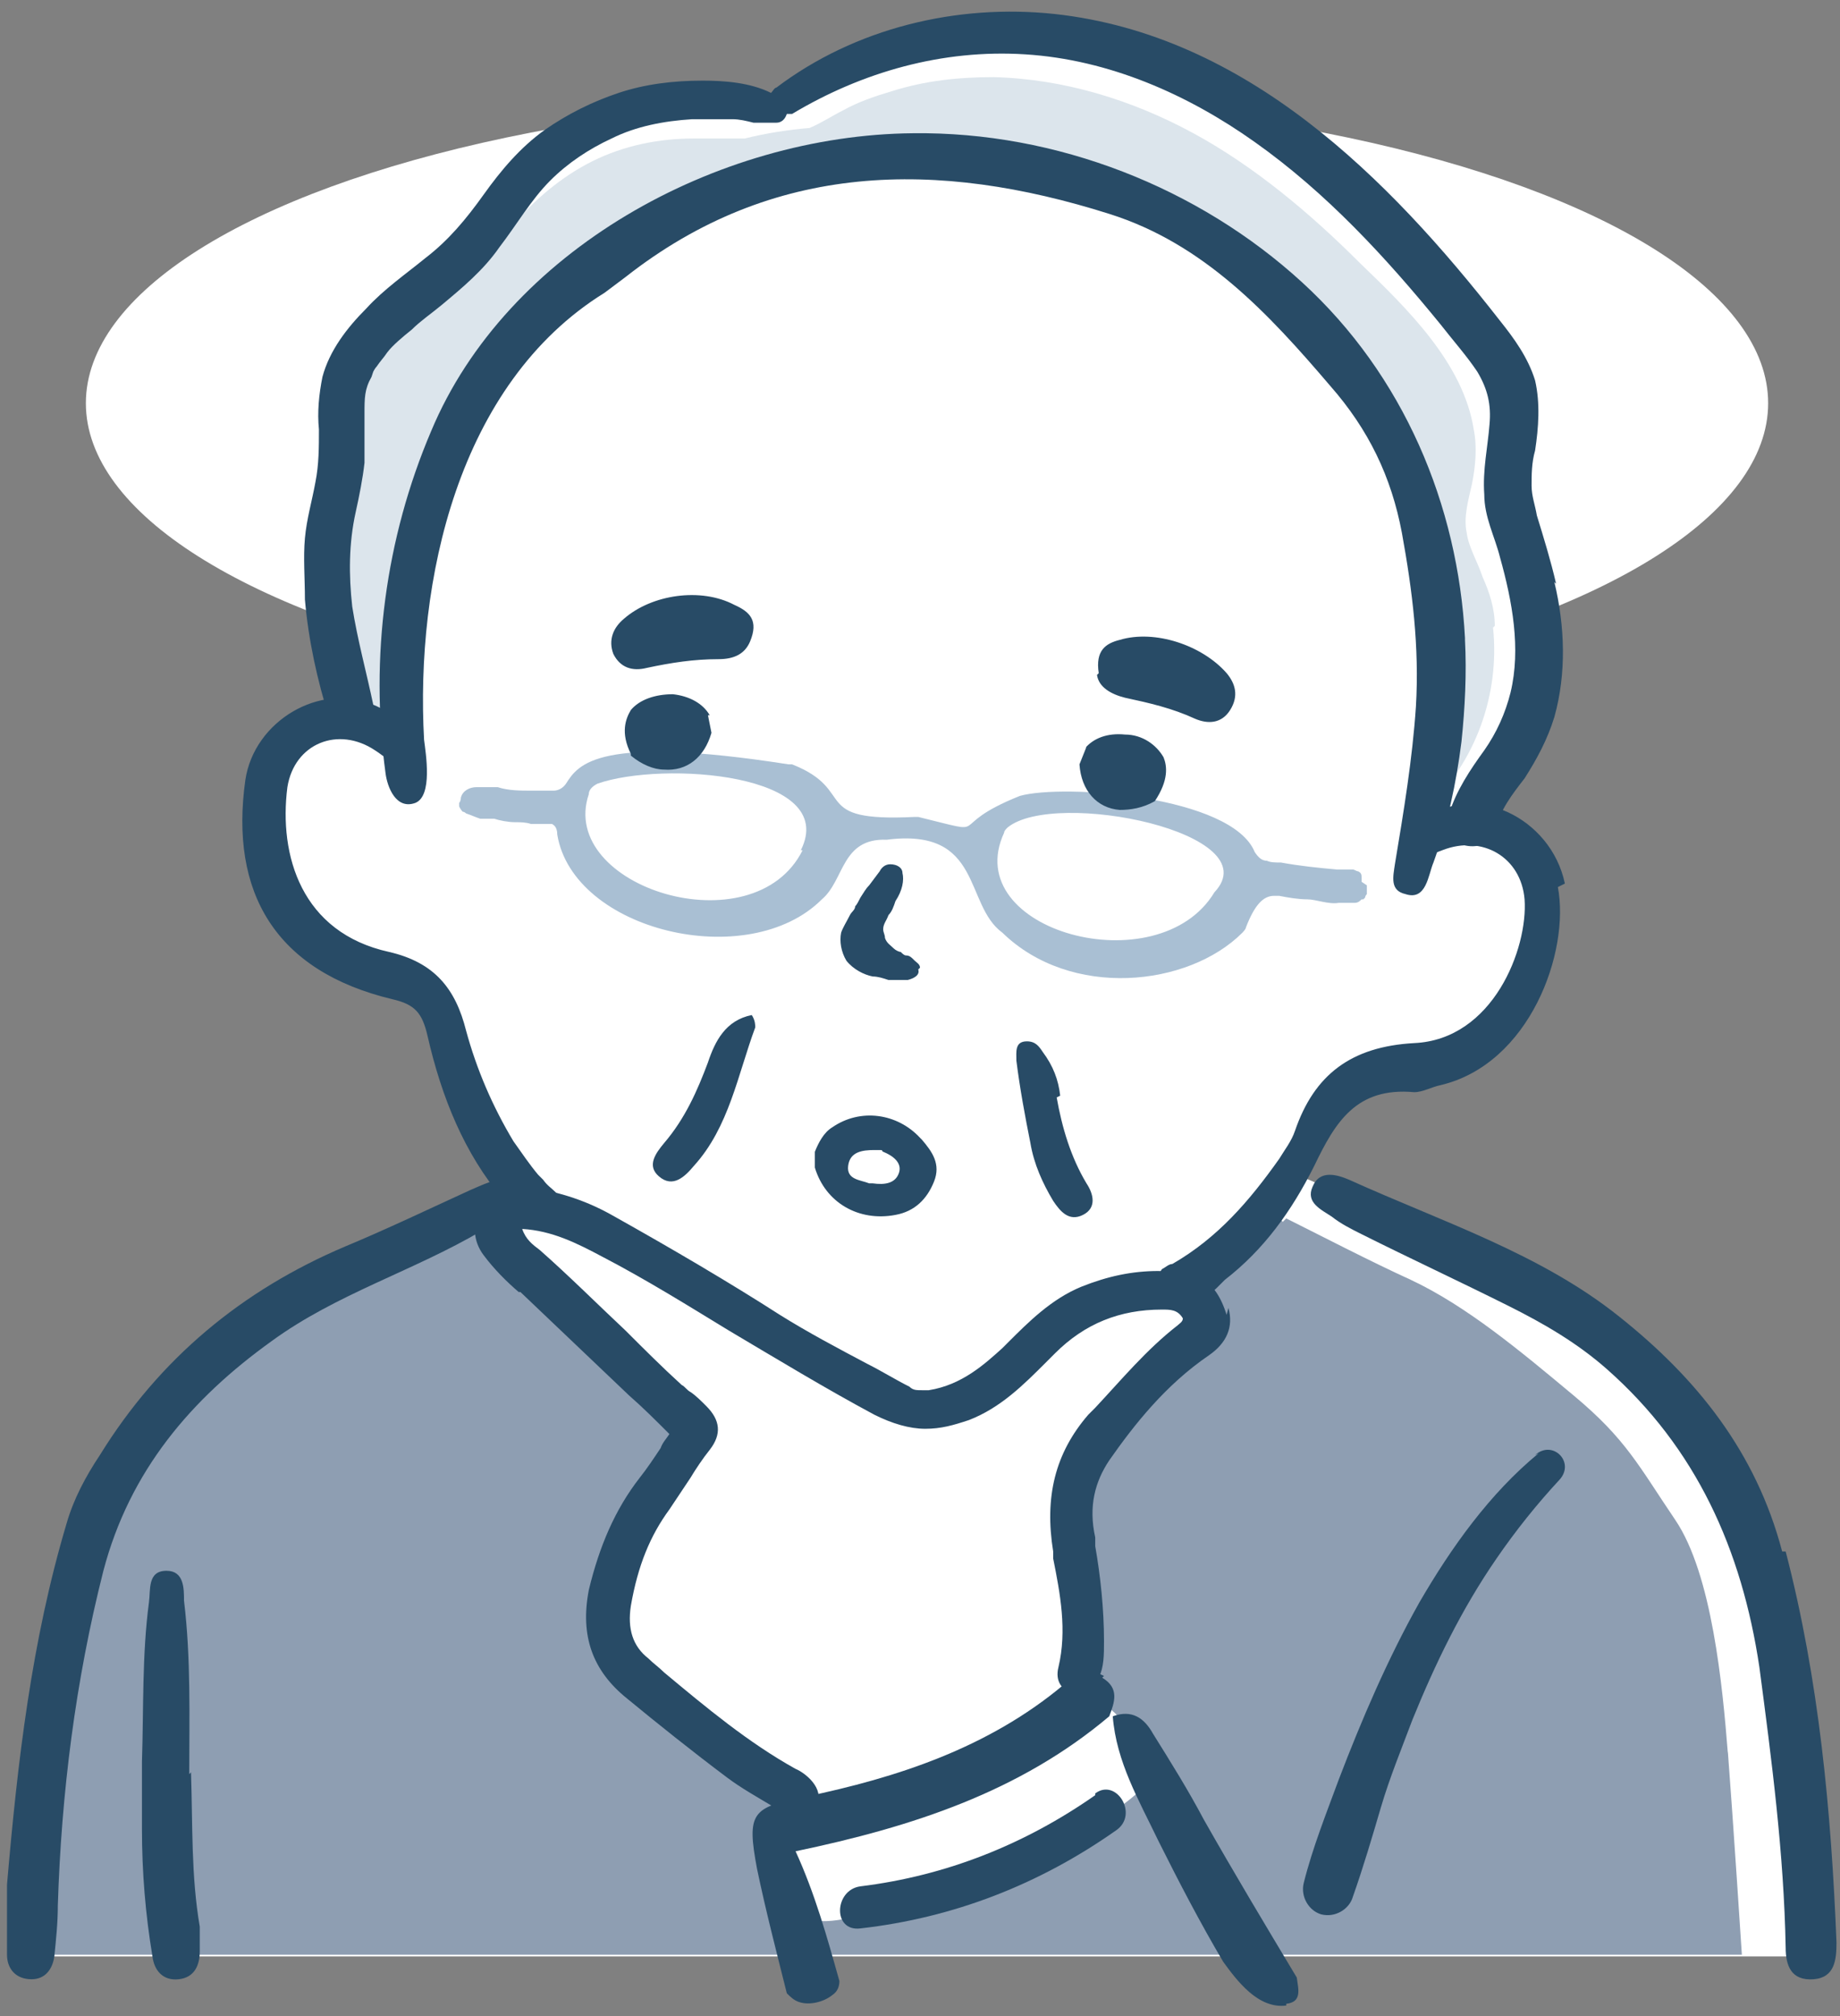
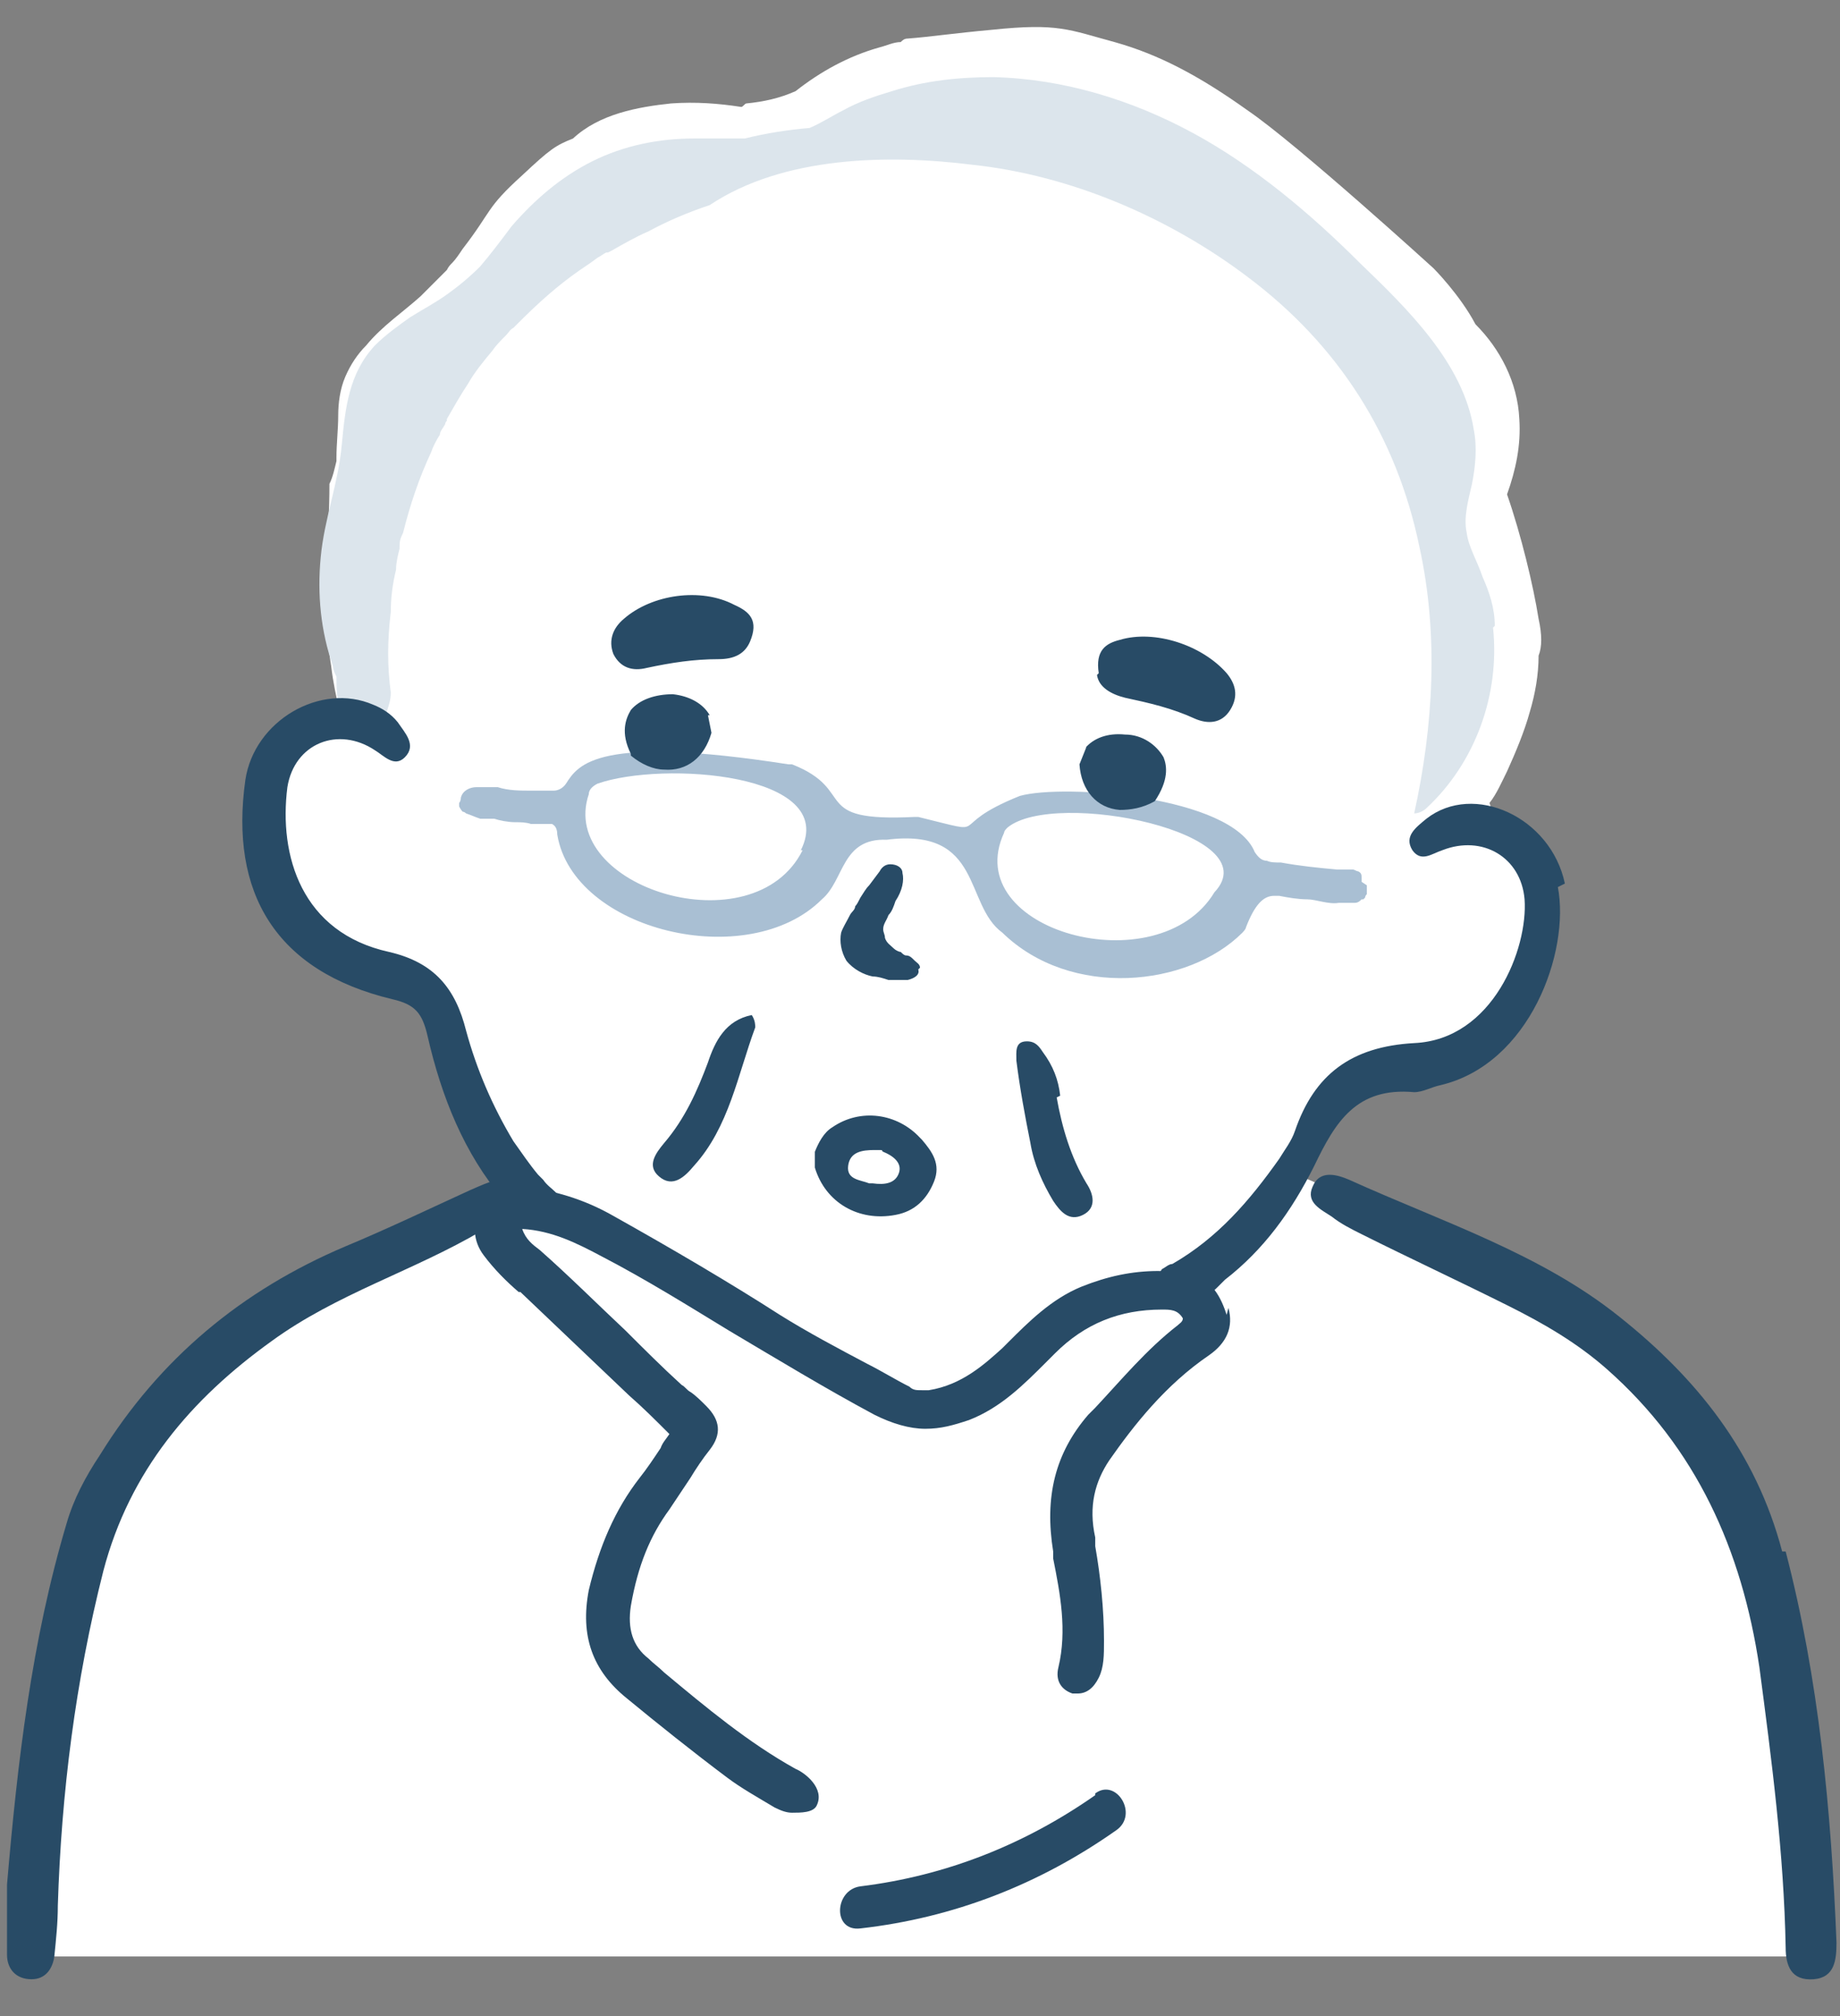
<svg xmlns="http://www.w3.org/2000/svg" viewBox="0 0 105 115">
  <rect x="0" y="0" width="105" height="115" fill="#808080" stroke="none" />
  <defs>
    <style>.cls-1{fill:#fff}.cls-2{fill:#284b66}</style>
  </defs>
  <g id="Layer_2">
    <g id="_レイヤー_1">
-       <ellipse class="cls-1" cx="52.9" cy="23" rx="48" ry="17.5" />
      <g id="_おじいちゃん_x3000_眼鏡">
        <path id="_白" class="cls-1" d="M101.6 94.8c-.5-3.9 0-6.7-2.2-9.9s-3.5-6.5-8.2-8.9-5.6-3.6-8.5-4.7c-1.1-.4-2.6-1.1-3.9-1.8-1.5-.9-3-1.8-4.6-2.4v-.2c.2-.6.5-1.3.8-1.9.1-.3.3-.6.4-.9l1.2-.9c.5-.4 1.1-.8 1.6-1.2.5-.4 1-.7 1.4-1.2 1.2-.2 2.3-.4 3.4-.9 1.6-.6 3-1.6 3.9-3 .5-.8.9-1.7 1.2-2.7l.3-.6V52c0-1-.3-1.9-.9-2.6-.4-.9-1-1.5-1.8-2.4-.3-.4-.6-.8-.7-1.2.4-.5.7-1.2 1-1.8.5-1.1 1-2.3 1.3-3.4.3-1 .5-2.1.5-3.2.2-.5.2-1.2 0-2.1-.3-1.9-1-4.8-1.8-7.1.5-1.4.8-2.8.7-4.3-.1-2.1-1.1-4-2.5-5.4-.9-1.7-2.4-3.2-2.4-3.2s-7.8-7.1-10.6-9c-2.8-2-5.1-3.2-7.6-3.9-2.6-.7-3.2-1.1-7-.7-2.2.2-3.5.4-4.8.5-.2 0-.3.1-.4.2-.4 0-.8.2-1.2.3-1.8.5-3.4 1.4-4.8 2.5-.9.4-1.8.6-2.8.7-.1 0-.2.2-.3.2-1.3-.2-2.6-.3-4-.2-1.9.2-4.1.6-5.6 2-1 .4-1.3.6-2.9 2.1-2.1 1.9-1.7 2-3.4 4.2-.2.3-.4.6-.6.8-.1.1-.2.2-.3.4L24 16.9c-1 .9-2.2 1.7-3.1 2.8-.5.5-.9 1.1-1.2 1.8-.3.7-.4 1.5-.4 2.2 0 .8-.1 1.6-.1 2.4v.2c-.1.4-.2.9-.4 1.3 0 1.6-.1 3.1-.2 4.7v.2c0 1.9 0 3.7.3 5.5.1.9.3 1.8.5 2.7-.2 0-.5 0-.7.2-.9.3-1.9.8-2.6 1.5-.2.1-.4.3-.5.4v.3c-.5.7-.7 1.6-.8 2.5 0 .7.1 1.4.3 2.1 0 .9.1 1.7.2 2.6 0 .2.1.5.2.7.1.2.2.5.3.7 1.1 1.2 2 2.9 3.4 3.7 1.3.8 3 .6 4.2 1.6.6.5 1.1 1.1 1.5 1.8.5 2 1.3 3.8 2.2 5.6.6 1.1 1.2 2.1 2 3.1 0 .1.2.2.3.3-.9.7-3.5 2-4 2.2-.7.2-5.3 2.6-8.6 4.2s-4.6 2.7-6.7 4.8c-2.1 2.1-2.9 3-4.3 5.7S3.1 93.6 2.7 98c-.4 4.5-1.3 13.6-1.3 13.6h101.5s-1.1-12.9-1.6-16.8z" />
        <g id="_塗り">
-           <path d="M98.6 100c-.3-3.8-.9-10.2-3-13.3-2.1-3.1-2.8-4.6-5.8-7.1s-6.1-5.1-9.3-6.6c-2.2-1-5.3-2.6-7.1-3.5l-.2.2c-.2-.3-.6-.4-1-.1-1 .6-2 1.2-3 1.7-.7.3-1.5.7-1.7 1.5-.2.6 0 1.2.4 1.6.2.3.2.2.4.5-.1-.2 0 .2 0 .2v.9c0 .2 0 .5-.2.7-.7.4-1.3.9-1.9 1.4-.7.5-1.3 1.1-1.9 1.7-1.2 1.2-2.2 2.7-2.8 4.4-1.1 3.5.1 7.2 0 10.7v1.5c1.7.5 3.3 2.4 3.9 3.7.3.5.3 1.4-.1 1.8-2 2-5.1 3.3-7.7 4.4-2.9 1.2-6 2.5-9.1 3.1-1.9.4-3.3.3-4-1.8-.3-.9-.5-2.1-.3-3.1 0-.4.1-.7.3-1 .3-.7.5-.4.3-1.2-.9-.5-1.7-1.2-2.6-1.9-2.2-1.6-5.2-3.3-6.5-5.8v-.2c-.4-.7-.8-1.5-1-2.3-.4-2.2.7-4.5 2.4-6.1.7-1.5 1.7-3 2.9-4.1-2-1.6-3.9-3.4-5.7-5-2.5-2.3-6.5-4.9-6-8.7-1 .4-1.9.9-2.7 1.7-.8.4-1.8.9-2.8 1.5-3.8 2.2-5.2 2.5-8.7 5.1-3.5 2.7-3.9 2.4-5.9 5.2-2 2.8-2.1 3.3-3.2 6.2s-1.7 3.9-2.1 7.6c-.4 3.7-.8 6.6-.9 10.2s-.3 5.8-.3 5.8h97.7s-.5-7.7-.8-11.6z" fill="#8e9eb2" />
          <path d="M77.7 50.3v-.2c0-.2 0-.3-.2-.4-.1 0-.2-.1-.3-.1h-.9c-1.1-.1-2.1-.2-3.2-.4-.3 0-.6 0-.8-.1-.3 0-.5-.2-.7-.5-1.3-3.2-10.9-3.9-13.4-3.2-4.5 1.8-1.3 2.3-5.8 1.2h-.2c-6.1.3-3.2-1.5-7-3H45c-10.9-1.7-12 0-12.7 1.1-.2.3-.5.4-.7.4h-1.3c-.6 0-1.3 0-1.9-.2h-1.2c-.4 0-.8.2-.9.6 0 0 0 .2-.1.3v.2s.1.2.2.3c0 0 .1 0 .2.1-.1 0-.1 0 0 0 .3.1.5.2.8.3h.8c.3.1.8.2 1.2.2.3 0 .6 0 .9.1h1.2c.2.1.3.3.3.6.9 5.5 10.9 7.9 15.1 3.7 1.3-1.1 1.1-3.5 3.7-3.4 5.5-.7 4.4 3.7 6.6 5.3 3.9 3.8 10.6 3.1 13.7 0 0 0 .2-.2.2-.3.5-1.3 1-1.8 1.6-1.8h.3c.5.1 1.1.2 1.6.2s1.2.3 1.8.2h.9c.2 0 .3-.1.4-.2h.1l.1-.1s0-.1.1-.2v-.5zm-31.9-1.8c-2.8 5.6-14 2.1-12.2-3.2 0-.3.3-.5.5-.6 3.7-1.3 13.8-.6 11.6 3.8zm23.5 2.4c-3.2 5.3-14.6 2.2-12-3.4 0-.1.1-.2.2-.3 2.7-2.2 15 .3 11.8 3.7z" fill="#a9bfd3" />
          <path d="M85.3 35.7c0-1-.3-1.9-.7-2.8-.3-.9-.8-1.7-.9-2.5-.2-.9.1-1.9.3-2.8.2-1 .3-2.1.1-3.1-.6-3.8-3.8-6.9-6.5-9.5-2.8-2.8-6-5.5-9.5-7.4-3.5-1.9-7.4-3.1-11.4-3.2-2 0-3.9.2-5.8.8-1 .3-1.9.6-2.8 1.1-.6.3-1.2.7-1.9 1-1.2.1-2.5.3-3.7.6h-2.9c-2 0-4 .4-5.8 1.3-1.8.9-3.3 2.2-4.6 3.7-.6.8-1.2 1.6-1.8 2.3-.6.6-1.2 1.1-1.9 1.6s-1.3.8-2.1 1.3c-.7.5-1.4 1-2 1.6-1.5 1.6-1.7 3.6-1.9 5.7-.2 2.2-1 4.2-1.2 6.4-.2 2.1 0 4.2.7 6.2 0 .2.1.4.2.6 0 .5 0 .9.1 1.4 0 .7.8 1.2 1.5 1.2.5.2 1.2-.2 1.3-.7.1-.3.2-.6.2-1-.2-1.5-.2-2.9 0-4.6 0-.8.1-1.6.3-2.4 0-.4.1-.8.2-1.2 0-.4 0-.5.2-.9.4-1.6.9-3.1 1.6-4.6.1-.3.3-.7.5-1 0-.2.2-.4.3-.6 0 0 0-.1.1-.2v-.1c.4-.7.8-1.4 1.2-2 .4-.7.9-1.3 1.4-1.9.2-.3.5-.6.8-.9.1-.1.2-.3.4-.4l.1-.1.2-.2c1.1-1.1 2.2-2.1 3.5-3 .3-.2.6-.4 1-.7.2-.1.3-.2.5-.3h.1l.2-.1c.7-.4 1.4-.8 2.1-1.1 1.1-.6 2.3-1.1 3.5-1.5 4.2-2.8 10.2-2.9 15-2.3 5.6.6 11.2 3 15.7 6.4 5.2 3.9 8.5 9.1 9.8 15.4 1.1 5 .8 10.2-.3 15.2.2 0 .5-.1.7-.3 2.8-2.6 4.2-6.5 3.8-10.3z" fill="#dce5ec" />
        </g>
        <g id="_アウトライン">
          <path class="cls-2" d="M39.7 82.7zM29.1 67.2c-.8 0-1.6.4-2.3.7-2.4 1.1-4.7 2.2-7.1 3.2-5.9 2.5-10.6 6.4-14 11.9-.8 1.2-1.5 2.5-1.9 3.9-2 6.7-2.8 13.6-3.4 20.6v4c0 .8.5 1.4 1.4 1.4.8 0 1.2-.6 1.3-1.3.1-1 .2-1.9.2-2.9.2-6.4 1-12.8 2.6-19.1 1.5-5.7 5-9.8 9.6-13.1 3.7-2.7 8.1-4 12-6.3.8-.4 1.5-.9 2.2-1.4.4-.3.5-.7.3-1.2s-.6-.6-1-.6zm72.6 21.3c-1.5-5.7-4.9-9.9-9.3-13.4-4.5-3.6-10.1-5.4-15.4-7.8-.7-.3-1.7-.6-2.1.4-.4.9.5 1.3 1.1 1.7.5.4 1.1.7 1.7 1 2.8 1.4 5.6 2.7 8.4 4.1 2 1 3.9 2.1 5.6 3.6 5.1 4.5 7.7 10.3 8.7 17 .7 5.3 1.4 10.6 1.5 16 0 1 .3 1.9 1.6 1.8 1.2-.1 1.3-1.1 1.3-2.1-.3-7.5-1-15-2.9-22.3z" />
-           <path class="cls-2" d="M10.8 101.2c0-3.3.1-6.6-.3-9.9 0-.7 0-1.7-1-1.7-1.1 0-.9 1.1-1 1.8-.4 3-.3 6.1-.4 9.1v3.8c0 2.5.2 4.9.6 7.3.1.8.6 1.4 1.5 1.3s1.2-.8 1.2-1.6v-1.4c-.5-2.9-.4-5.8-.5-8.8zm77-18.3c-2.8 2.3-5 5.4-6.8 8.5-1.8 3.2-3.3 6.7-4.6 10.1-.7 1.9-1.5 3.9-2 5.9-.2.8.3 1.6 1 1.8.8.2 1.6-.3 1.8-1 .6-1.7 1.1-3.4 1.6-5.1s1.2-3.4 1.8-5c1.3-3.2 2.8-6.3 4.8-9.2 1.1-1.6 2.3-3.1 3.6-4.5.9-1-.4-2.3-1.4-1.4zM63 95.6c-.9-.5-1.6 0-2.3.5-4.3 3.6-9.5 5.3-14.8 6.4-3 .6-3.3.9-2.7 4.1.5 2.4 1.1 4.7 1.7 7.1.2.2.4.4.7.5.6.2 1.4 0 1.9-.4.3-.2.4-.5.4-.8-.7-2.5-1.4-5-2.5-7.4 6.7-1.4 12.8-3.4 17.9-7.7.3-.8.6-1.6-.4-2.2zm2.8.9zm7.6 17.8c.9-.1.7-.8.6-1.5-1.8-3-3.6-6-5.3-9-.9-1.7-1.9-3.3-2.9-4.9-.5-.9-1.2-1.4-2.3-1 .2 2.6 1.5 4.8 2.6 7.1 1.2 2.4 2.4 4.7 3.7 6.9.8 1.1 2 2.7 3.6 2.5z" />
          <path class="cls-2" d="M62.5 102.4c-4 2.8-8.5 4.6-13.4 5.2-1.5.2-1.6 2.6 0 2.4 5.3-.6 10.2-2.5 14.6-5.6 1.3-.9 0-3-1.2-2.1zM70 75c-.3-.9-.8-2.1-2.2-2.3-.6 0-1.2-.2-1.7-.2-1.5 0-2.9.3-4.4.9-1.7.7-3 2-4.2 3.2l-.3.3c-1 .9-2.3 2.1-4.2 2.4h-.4c-.3 0-.5 0-.7-.2-.8-.4-1.6-.9-2.4-1.3-1.7-.9-3.4-1.8-5-2.8-2.8-1.8-6.2-3.8-9.6-5.7-1.6-.9-3.3-1.4-5-1.6h-.6c-.5 0-1.3 0-1.8 1-.6 1.1-.5 2.1.1 2.9.6.8 1.3 1.5 2 2.1h.1c2.1 2 4.2 4 6.2 5.9.8.7 1.5 1.4 2.3 2.2-.2.3-.4.5-.5.8-.4.6-.8 1.2-1.2 1.7-1.4 1.8-2.3 3.9-2.9 6.4-.5 2.6.2 4.6 2.2 6.2 1.7 1.4 3.7 3 5.7 4.5.8.6 1.7 1.1 2.7 1.7.4.2.7.3 1 .3.5 0 1.2 0 1.4-.4.5-1-.7-1.9-1.2-2.1-2.7-1.5-5.1-3.5-7.5-5.5-.3-.3-.6-.5-.9-.8-.9-.7-1.2-1.7-1-3 .4-2.3 1.1-4 2.2-5.5l1.2-1.8c.3-.5.7-1.1 1.1-1.6.7-.9.6-1.7-.2-2.5-.3-.3-.6-.6-.9-.8-.2-.1-.3-.3-.5-.4-1.1-1-2.2-2.1-3.2-3.1-1.6-1.5-3.2-3.1-4.9-4.6-.4-.3-.8-.6-1-1.2 1.7.1 3.1.8 4.6 1.6 2.5 1.3 4.9 2.8 7.2 4.2 2.7 1.6 5.5 3.3 8.3 4.8 1 .5 2 .8 2.9.8s1.6-.2 2.5-.5c1.8-.7 3.1-2 4.4-3.3l.5-.5c1.7-1.7 3.7-2.5 6.1-2.5.5 0 .9 0 1.2.5 0 .2-.2.3-.3.4-1.8 1.4-3.2 3.1-4.7 4.7l-.4.4c-1.9 2.2-2.5 4.7-2 7.8v.4c.4 2 .8 4.1.3 6.2-.2.8.2 1.3.8 1.5h.3c.5 0 .9-.3 1.2-.9.3-.6.3-1.3.3-2.1 0-1.8-.2-3.7-.5-5.4v-.5c-.4-1.8 0-3.2.8-4.4 1.4-2 3.2-4.3 5.7-6 1-.7 1.4-1.6 1.1-2.7z" />
          <path class="cls-2" d="M40.4 60.6c-.6 1.6-1.3 3.2-2.5 4.6-.5.6-1 1.3-.3 1.9.8.7 1.5 0 2-.6 2-2.2 2.5-5.2 3.5-7.9 0-.1 0-.4-.2-.7-1.5.3-2.1 1.5-2.5 2.7zm20.1 1.9c-.1-.9-.4-1.7-1-2.5-.2-.3-.4-.6-.9-.6-.7 0-.6.6-.6 1.1.2 1.6.5 3.2.8 4.7.2 1.2.7 2.3 1.3 3.3.4.6.9 1.2 1.7.8.8-.4.6-1.2.2-1.8-.9-1.5-1.4-3.2-1.7-4.9zm-8-7.3c0-.2-.2-.3-.3-.4-.2-.2-.3-.3-.5-.3-.1 0-.2-.1-.3-.2-.1 0-.3-.1-.4-.2-.2-.2-.4-.3-.5-.6 0-.2-.1-.3-.1-.5 0-.3.2-.5.3-.8.2-.2.3-.5.4-.8.4-.6.5-1.2.4-1.6 0-.3-.3-.5-.7-.5-.3 0-.5.2-.6.4l-.6.8c-.2.2-.3.4-.5.7-.1.2-.2.4-.3.5 0 .2-.2.3-.3.5-.2.4-.4.7-.5 1-.1.5 0 1.1.3 1.6.4.5 1 .8 1.5.9.3 0 .6.1.9.2h1.1c.4-.1.7-.3.6-.6zm-12-14.4c-.4-.7-1.2-1.1-2.1-1.2-1 0-1.9.3-2.4.9-.3.5-.6 1.3 0 2.5v.1c.6.5 1.3.8 1.9.8 1.3.1 2.3-.7 2.7-2.1l-.2-1zm21.4 1.9c.5-.6 1.3-.9 2.3-.8 1 0 1.8.6 2.2 1.3.2.5.3 1.3-.5 2.5-.7.4-1.4.5-2 .5q-.4 0 0 0c-1.3-.1-2.2-1.1-2.3-2.6l.4-1zm-19.1-6.1c.5-1.2 0-1.7-.9-2.1-1.9-1-4.7-.6-6.3.8-.6.5-.9 1.2-.6 2 .4.8 1.1 1 1.9.8 1.4-.3 2.7-.5 4.1-.5.9 0 1.5-.3 1.8-1zm19.9 1.8c-.2-1.3.4-1.7 1.2-1.9 2-.6 4.7.3 6.1 1.9.5.6.7 1.3.2 2.1-.5.8-1.3.8-2 .5-1.3-.6-2.6-.9-4-1.2-.8-.2-1.5-.6-1.6-1.3zM52.5 64.9c-1.3-1.4-3.4-1.7-5-.6-.5.3-.8.9-1 1.4v.9c.6 2 2.5 3.1 4.6 2.7 1.1-.2 1.8-.9 2.2-1.9.4-1-.1-1.7-.7-2.4zm-1.2 2c-.2.6-.8.7-1.5.6h-.2c-.5-.2-1.3-.2-1.2-1 .1-.8.8-.9 1.5-.9s.3 0 .5.1c.5.2 1.1.6.9 1.2zM32 69v-.4s0-.2-.1-.3c0-.1-.1-.2-.2-.3-.2-.2-.5-.4-.7-.7l-.3-.3c-.5-.6-.9-1.2-1.4-1.9-1.2-2-2.1-4.1-2.7-6.3-.6-2.4-1.8-3.9-4.4-4.5-5-1.1-6.3-5.5-5.8-9.4.4-2.5 2.9-3.5 5-2.1.5.3 1.1 1 1.7.4.7-.7 0-1.4-.4-2-.4-.5-.9-.8-1.4-1-3-1.3-6.8.9-7.3 4.3-.9 6.4 1.7 10.9 8.4 12.5 1.3.3 1.7.8 2 2.1.8 3.5 2.1 6.7 4.3 9.3 1-.1 2.2 0 3.2.4zm57.3-18.6c-.8-3.8-5.2-5.8-7.9-3.7-.6.5-1.3 1-.8 1.8.5.7 1.1.2 1.7 0 2.3-.9 4.5.4 4.7 2.8.2 2.8-1.8 8-6.3 8.2-3.6.2-5.7 1.8-6.8 5-.2.6-.6 1.1-.9 1.6-1.7 2.4-3.5 4.5-6.1 6-.2 0-.4.2-.6.3 0 0-.1.2-.2.2 0 .1-.1.3-.1.4v.3c0 .1 0 .3.1.4 0 .2.2.3.4.4.1 0 .3.1.4.1h.4s.2 0 .3-.1h.1c.3 0 .6 0 .9-.1.1 0 .2-.2.4-.2.2-.1.4-.3.5-.4l.2-.2.2-.2c2.2-1.7 3.8-3.9 5.1-6.5 1.2-2.5 2.4-4.5 5.7-4.2.5 0 1-.3 1.5-.4 5.1-1.2 7.4-7.6 6.7-11.3z" />
-           <path class="cls-2" d="M83.6 36.4c-.4-7.6-3.5-15-9.3-20.3-5.9-5.4-14-8.6-22.2-8.5-11.2.1-23.2 6.7-27.5 17-2.6 6.1-3.5 12.9-2.6 19.5.1.8.6 2.1 1.7 1.7 1-.4.6-2.8.5-3.6-.5-9 1.9-20.3 10.3-25.5l1.2-.9c8.4-6.6 17.8-6.7 27.6-3.6 5.4 1.7 9.1 5.7 12.6 9.8 2.2 2.5 3.5 5.2 4.1 8.4.6 3.3 1 6.5.8 9.9-.2 3-.7 6-1.2 9-.1.7-.3 1.5.6 1.7 1.2.4 1.3-1.1 1.6-1.8.8-2.2 1.3-4.5 1.6-6.9.2-1.9.3-3.9.2-5.8z" />
-           <path class="cls-2" d="M88.8 33.3c-.3-1.3-.7-2.6-1.1-3.9-.1-.6-.3-1.1-.3-1.7 0-.6 0-1.3.2-2 .2-1.3.3-2.7 0-4-.4-1.3-1.2-2.4-2-3.4C79.2 10.1 71.1 2 60.2.8 54.6.2 48.8 1.6 44.3 5c-.1 0-.2.2-.3.3-1.2-.6-2.7-.7-3.9-.7-1.7 0-3.3.2-4.8.7-1.5.5-2.9 1.2-4.2 2.1-1.4 1-2.5 2.3-3.5 3.7-1 1.4-2 2.6-3.3 3.6-1.1.9-2.4 1.8-3.4 2.9-1.1 1.1-2.1 2.4-2.5 3.9-.2 1-.3 2-.2 3 0 1 0 2-.2 3-.2 1.1-.5 2.1-.6 3.2-.1 1.1 0 2.3 0 3.5.2 2.3.7 4.6 1.4 6.8.2.6 1 .9 1.6.7.6-.2 1-.8.9-1.5-.4-1.9-.9-3.7-1.2-5.6-.2-1.8-.2-3.6.2-5.4.2-.9.4-1.9.5-2.8v-2.8c0-.9 0-1.4.4-2.1l.1-.3s.1-.2.2-.3c.2-.3.4-.5.6-.8.3-.4.9-.9 1.4-1.3.5-.5 1.1-.9 1.7-1.4 1.2-1 2.4-2 3.3-3.3 1-1.3 1.8-2.7 2.9-3.8 1-1 2.2-1.8 3.5-2.4 1.4-.7 3-1 4.6-1.1h2.3c.4 0 .8.1 1.2.2h1.3c.3 0 .5-.2.6-.5h.3c4-2.4 8.6-3.7 13.3-3.4 4.8.3 9.3 2.3 13.1 5 4.1 2.9 7.5 6.6 10.6 10.4.7.9 1.5 1.8 2.1 2.7.6 1 .8 1.9.7 3-.1 1.3-.4 2.6-.3 4 0 1.3.6 2.4.9 3.6.7 2.5 1.2 5.2.6 7.7-.3 1.2-.8 2.3-1.5 3.3-.8 1.1-1.6 2.3-2 3.6-.2.7 0 1.5.8 1.8.7.2 1.6 0 1.8-.8.3-1.2 1-2.1 1.7-3 .7-1.1 1.3-2.2 1.7-3.5.7-2.5.6-5.2 0-7.7z" />
        </g>
      </g>
    </g>
  </g>
</svg>